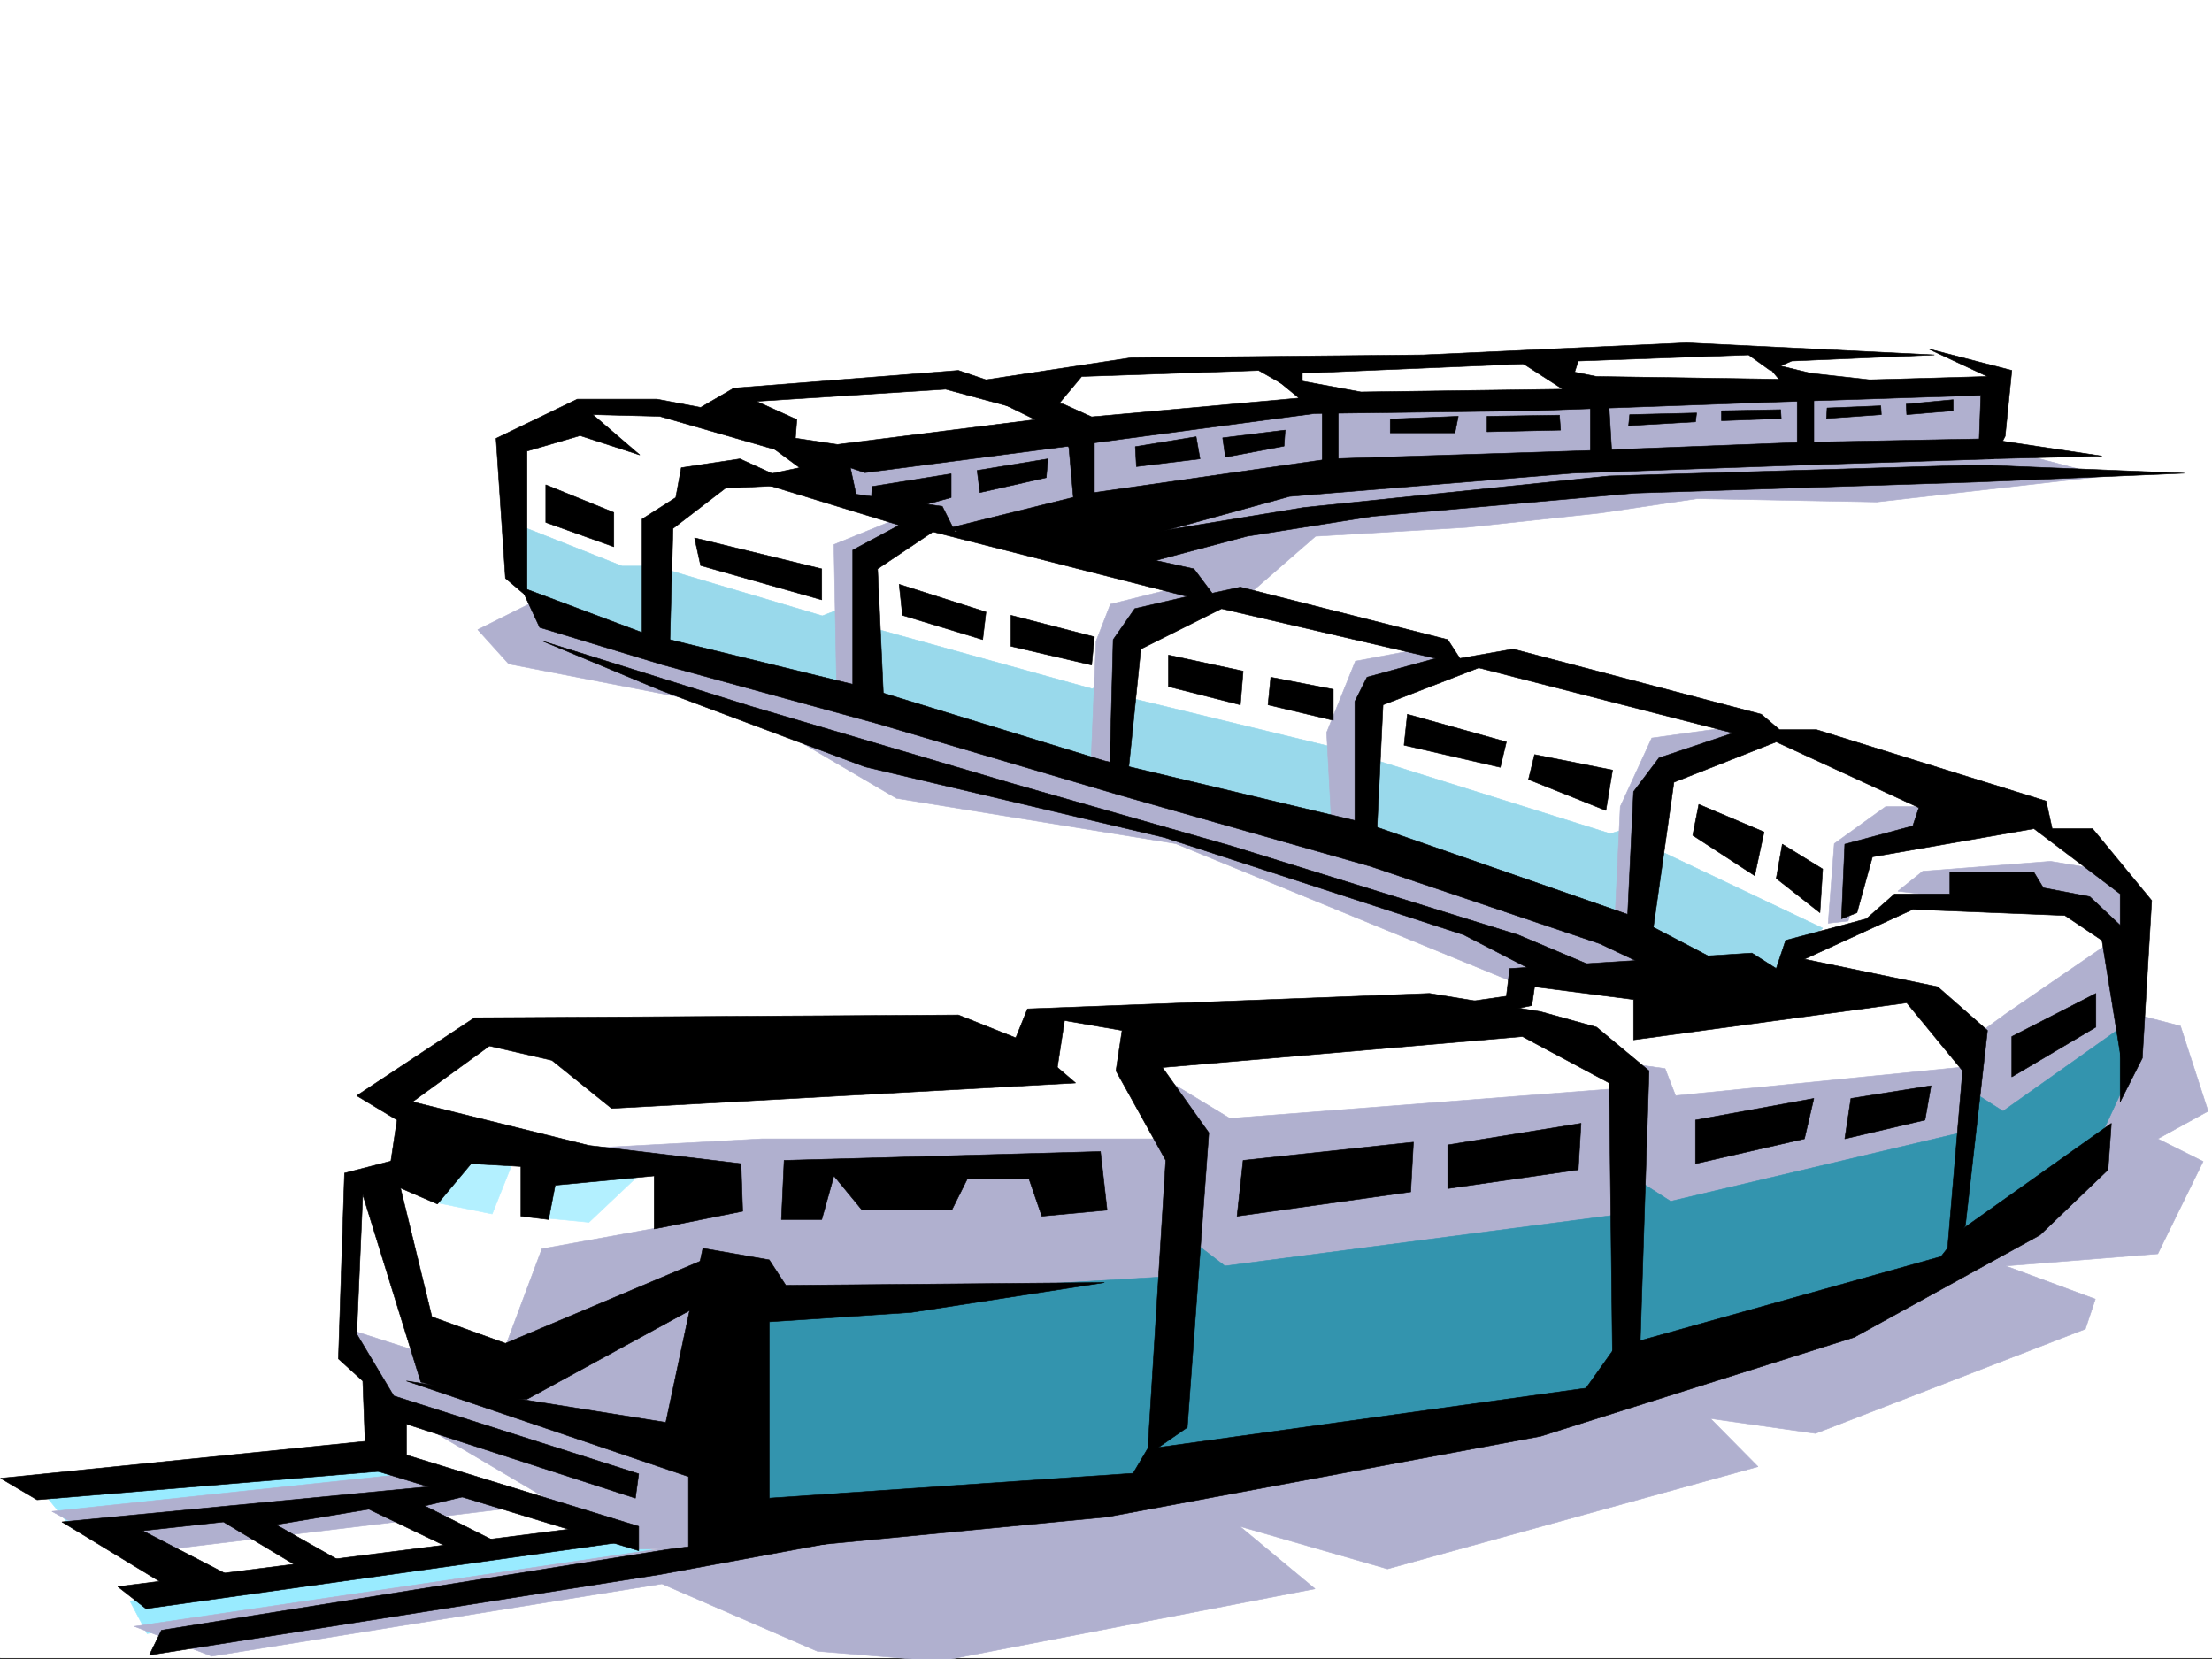
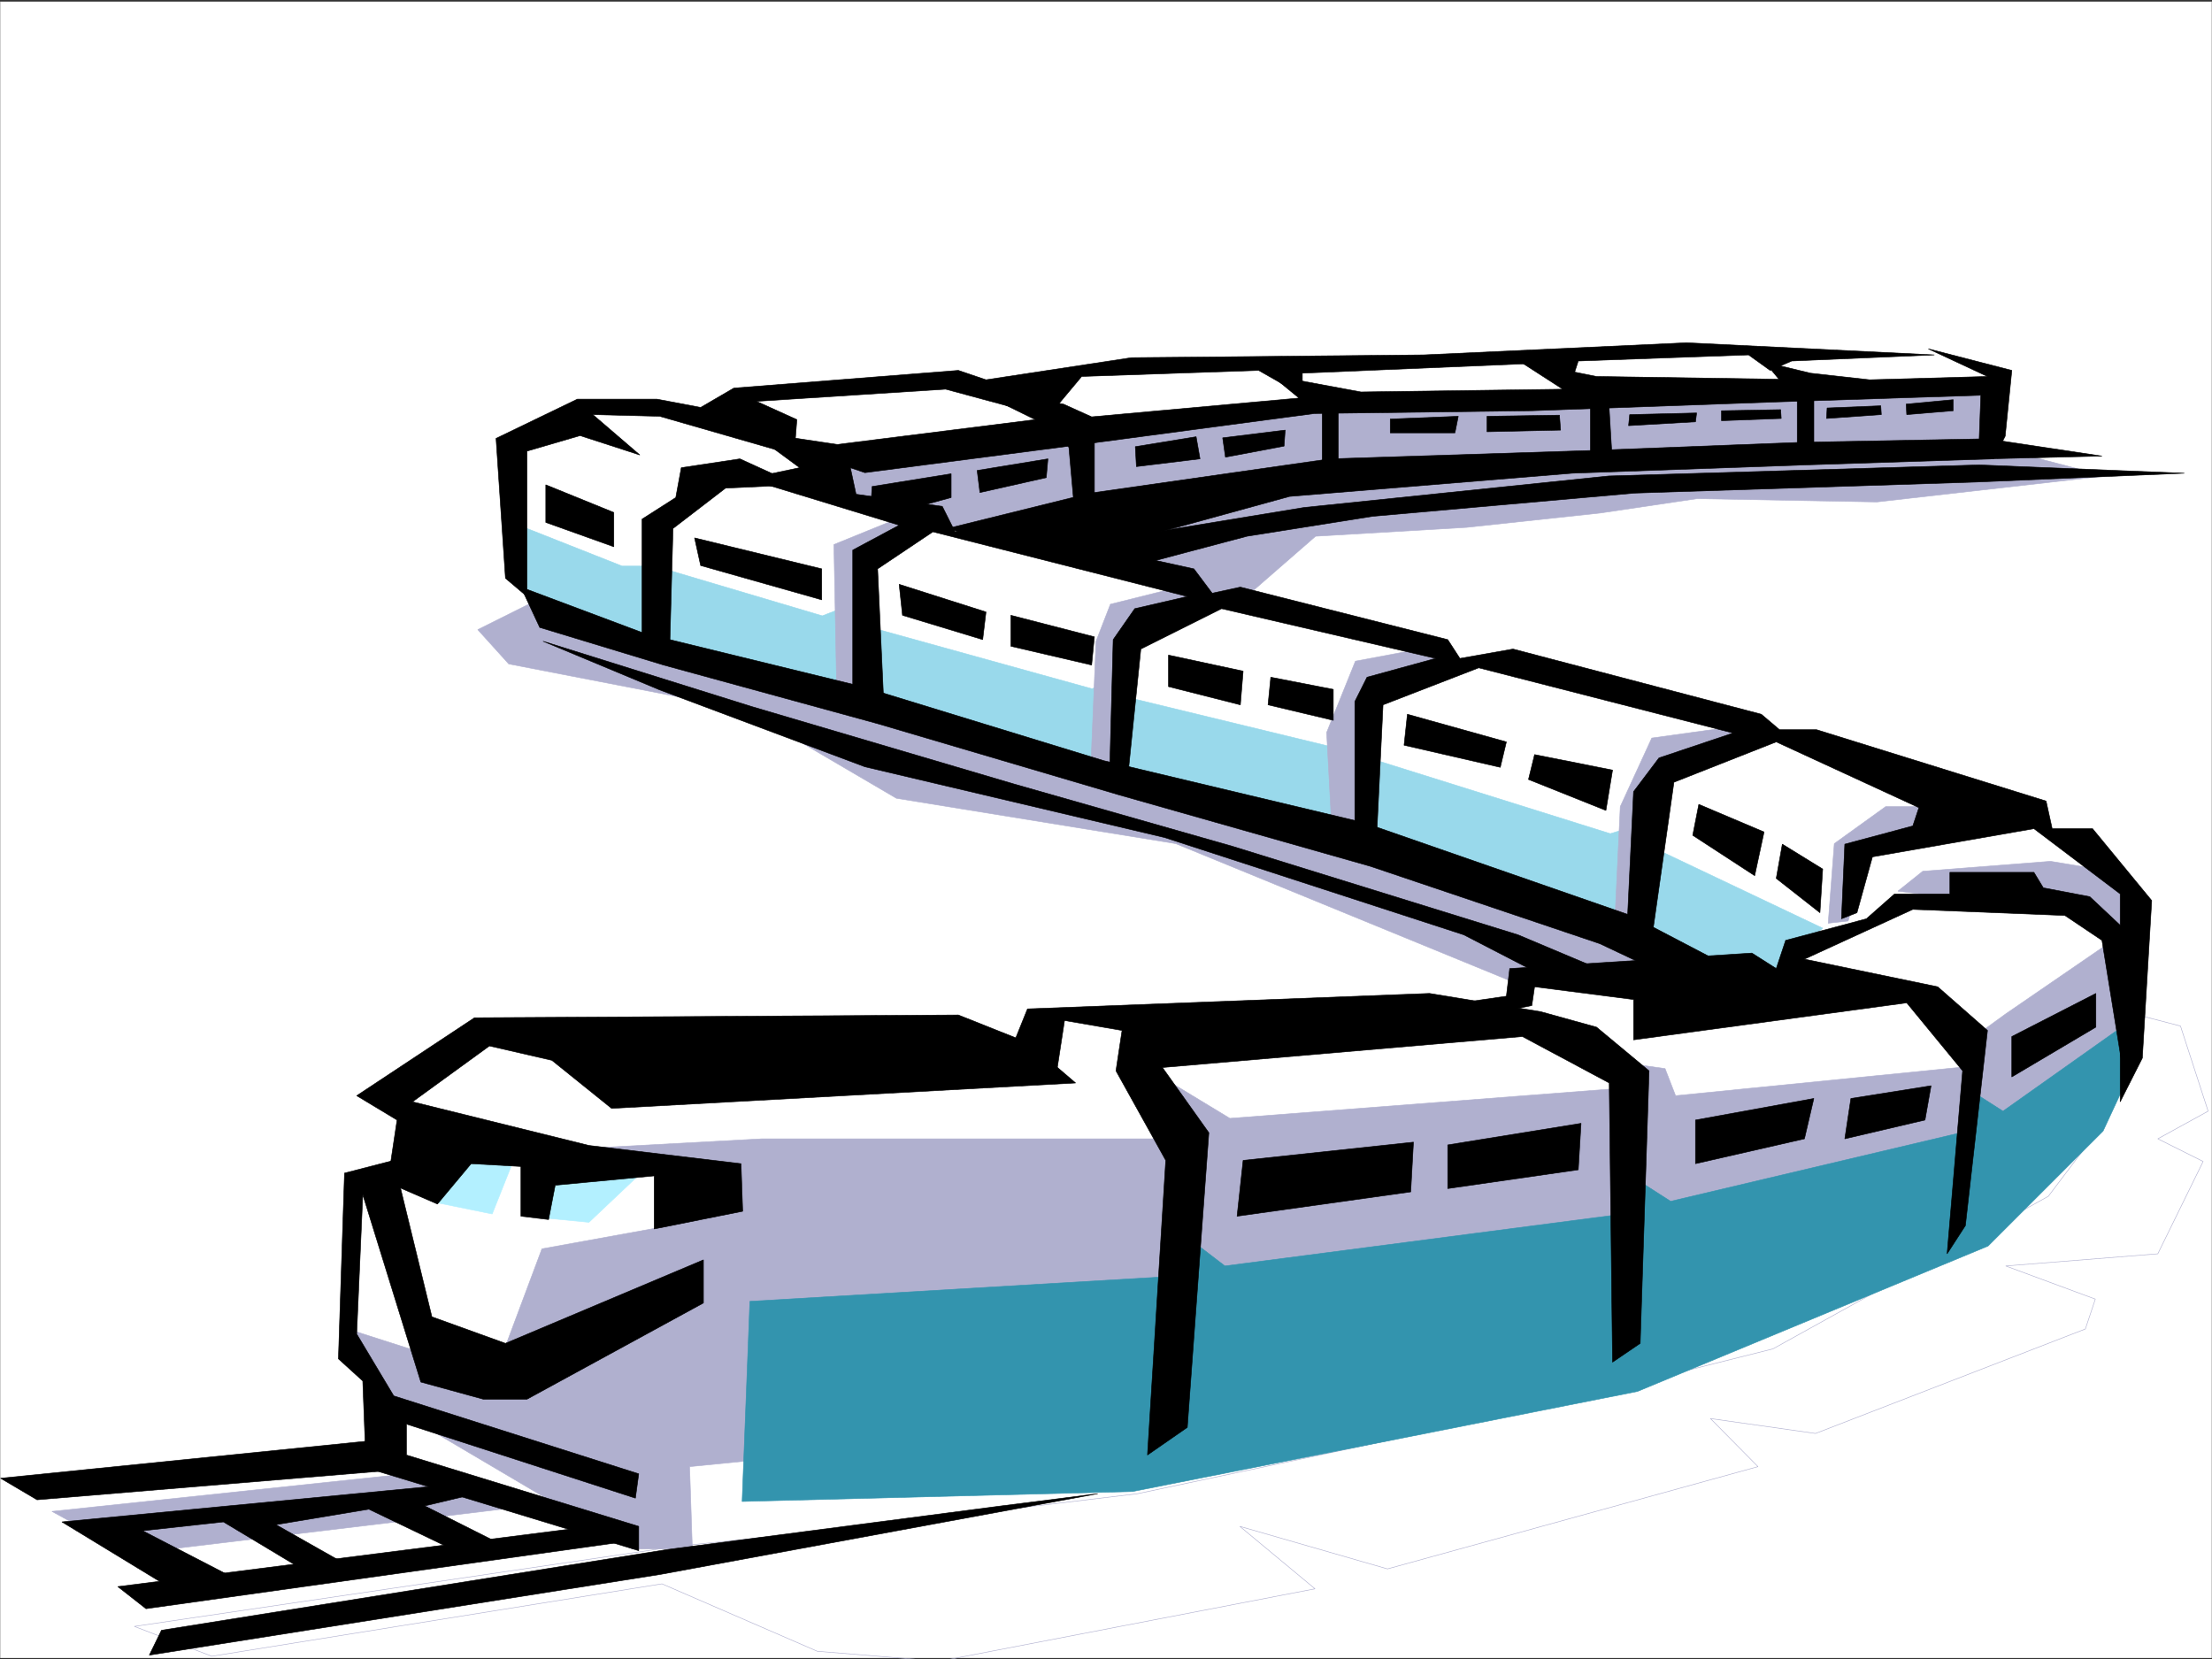
<svg xmlns="http://www.w3.org/2000/svg" width="2997.016" height="2248.25">
  <rect width="100%" height="100%" fill="#333333" stroke="none" />
  <defs>
    <clipPath id="a">
      <path d="M0 0h2997v2244.137H0Zm0 0" />
    </clipPath>
    <clipPath id="b">
      <path d="M182 1367h2810v879.09H182Zm0 0" />
    </clipPath>
    <clipPath id="c">
      <path d="M181 1367h2812v879.09H181Zm0 0" />
    </clipPath>
  </defs>
-   <path fill="#fff" d="M0 2246.297h2997.016V0H0Zm0 0" />
  <g clip-path="url(#a)" transform="translate(0 2.16)">
    <path fill="#fff" fill-rule="evenodd" stroke="#fff" stroke-linecap="square" stroke-linejoin="bevel" stroke-miterlimit="10" stroke-width=".743" d="M.742 2244.137h2995.531V-2.16H.743Zm0 0" />
  </g>
  <path fill="#fff" fill-rule="evenodd" stroke="#fff" stroke-linecap="square" stroke-linejoin="bevel" stroke-miterlimit="10" stroke-width=".743" d="m2708.535 501.848-65.18-22.48-231.511-3.755-316.946 11.262-424.82 3.71-254.734 11.263-41.957 26.941-89.149-18.73-274.246 18.73-38.199 39.727-89.188-20.254-104.125 8.25-89.187 45.707 15.758 170.75 1656.59 536.293-293.72 11.261-19.472 50.168-625.601 8.25-73.43 49.422-667.594-30.695-154.363 85.394 50.203 41.915-26.98 62.171-69.676 30.73-3.715 184.985 30.695 46.45 12.004 116.09-451.8 41.952-46.454 11.965 80.899 92.157 100.41 62.171-3.754 65.883 768-119.843 1413.82-235.184 502.004-359.527-8.21-339.309-177.595-104.082-555.96-162.54L1975.8 904.07l-31.477-26.98-308.691-62.168 247.226-166.293 486.29-18.727 312.445 3.754zm0 0" />
-   <path fill="#99ebff" fill-rule="evenodd" stroke="#99ebff" stroke-linecap="square" stroke-linejoin="bevel" stroke-miterlimit="10" stroke-width=".743" d="m53.215 2015.605 439.055-44.222 98.882 34.488-493.754 64.395zm122.851 153.547 670.606-84.652 47.937 20.215-695.316 108.617zm0 0" />
  <path fill="#b0b0cf" fill-rule="evenodd" stroke="#b0b0cf" stroke-linecap="square" stroke-linejoin="bevel" stroke-miterlimit="10" stroke-width=".743" d="m716.273 818.676-68.933 34.449 41.953 46.45 320.7 62.167 204.53 119.844 378.372 61.426 263.027 107.836 208.285 85.394 188.813-26.98-150.614-73.39-424.078-139.313L952.32 888.313zm973.277-11.223 92.942-80.898 204.531-12.004 181.305-19.469 131.145-19.473 243.511 4.496 309.438-35.19-131.883-34.485-1093.156 42.695-185.063 80.898 200.778 80.899zm0 0" />
  <g clip-path="url(#b)" transform="translate(0 2.16)">
-     <path fill="#b0b0cf" fill-rule="evenodd" d="m182.05 2201.438 735.782-108.622 230.027-23.964 393.344-47.196 511.742-108.582 349.164-87.66 373.13-206.723 74.175-98.101 26.977-152.805 77.925 20.215 37.461 115.348-68.191 37.457 61.426 30.691-61.426 125.121-206.059 16.461 121.407 44.926-13.489 40.469-365.664 141.543-142.324-20.215 64.438 65.18-502.004 138.57-200.078-57.672 101.894 84.613-508.726 98.14-165.59-13.491-210.516-91.375-609.922 98.101zm0 0" />
-   </g>
+     </g>
  <g clip-path="url(#c)" transform="translate(0 2.16)">
    <path fill="none" stroke="#b0b0cf" stroke-linecap="square" stroke-linejoin="bevel" stroke-miterlimit="10" stroke-width=".743" d="m182.05 2201.437 735.782-108.62 230.027-23.965 393.344-47.196 511.742-108.582 349.164-87.66 373.13-206.723 74.175-98.101 26.977-152.805 77.925 20.215 37.461 115.348-68.191 37.457 61.426 30.691-61.426 125.121-206.059 16.461 121.407 44.926-13.489 40.469-365.664 141.543-142.324-20.215 64.438 65.18-502.004 138.57-200.078-57.672 101.894 84.613-508.727 98.14-165.59-13.491-210.515-91.375-609.922 98.101Zm0 0" />
  </g>
  <path fill="#b0b0cf" fill-rule="evenodd" stroke="#b0b0cf" stroke-linecap="square" stroke-linejoin="bevel" stroke-miterlimit="10" stroke-width=".743" d="m70.418 2047.785 481.047-50.91 159.57 44.184-535.71 64.398zm2785.719-769.215-138.61 95.13-41.21 29.952v40.43l-406.094 40.469-14.23-36.715-74.173-10.48 9.735 37.457-525.23 40.43-95.13-57.673 10.477 85.395h-549.2l-250.238 13.488 152.098 47.195-47.23 60.645-152.844 27.719-64.438 172.277-189.554-60.683 37.457 95.128 338.683 199.997h81.64l-3.714-111.59 929.059-92.121 839.906-311.625 186.586-162.5zm0 0" />
  <path fill="#3394ae" fill-rule="evenodd" stroke="#3394ae" stroke-linecap="square" stroke-linejoin="bevel" stroke-miterlimit="10" stroke-width=".743" d="m2886.129 1383.438-172.316 122.07-37.497-23.969-10.476 50.945-402.34 95.133-47.938-30.734-10.519 47.195-545.445 71.16-57.711-44.183-16.461 58.418-569.453 33.703-10.477 271.16 528.985-13.492 684.054-135.598 475.024-196.984 155.855-155.778 44.219-95.128zm0 0" />
  <path fill="#99d9eb" fill-rule="evenodd" stroke="#99d9eb" stroke-linecap="square" stroke-linejoin="bevel" stroke-miterlimit="10" stroke-width=".743" d="m714.043 716.04 128.875 50.944h44.184l227.054 67.41 44.18-17.203 13.492 30.692 307.95 85.394 37.46-20.215 3.008 29.954 277.965 67.406 54.7-13.488 3.753 30.691 325.156 101.894 43.477-13.488 17.207 33.703 227.05 107.84-84.687 75.656-179.824-78.628-901.332-271.16-565.7-152.02-30.73-41.211Zm0 0" />
  <path fill="#b0b0cf" fill-rule="evenodd" stroke="#b0b0cf" stroke-linecap="square" stroke-linejoin="bevel" stroke-miterlimit="10" stroke-width=".743" d="m1123.89 631.426 362.614-64.438 332.703-26.937 881.117-6.766-3.754 71.16-789.703 33.707-287.734 30.73-298.961 53.923-104.121-17.246-77.93-33.704zm1447.56 575.98 33.706-26.976 173.094-13.45 80.898 13.45 26.98 56.93-6.765 34.445-87.664-37.418zm0 0" />
  <path fill="#b0b0cf" fill-rule="evenodd" stroke="#b0b0cf" stroke-linecap="square" stroke-linejoin="bevel" stroke-miterlimit="10" stroke-width=".743" d="m1214.523 703.332-84.652 34.445 3.754 196.989 35.191 15.714 3.012-177.511 70.418-54.664zm397.883 88.363-107.918 26.98-19.469 50.165-7.507 181.27 34.484-3.754 14.977-181.231 97.398-50.203zm347.637 80.899L1836.41 895.82l-38.945 96.617 7.469 139.313 38.984 11.262 12.004-200.742 107.875-34.485zm412.859 108.621-134.898 18.73-42.695 92.86-7.508 158.043 23.265 15.718 35.192-204.453zm274.208 111.59h-92.16l-69.676 50.207-8.25 107.836 26.98-3.012 26.977-89.106 116.128-38.945zm0 0" />
  <path fill-rule="evenodd" stroke="#000" stroke-linecap="square" stroke-linejoin="bevel" stroke-miterlimit="10" stroke-width=".743" d="m999.512 581.965 134.86 20.254 268.222-33.703-83.906-41.211 122.109 20.21 38.238 17.247 280.973-25.457-37.457-30.73 121.367 22.48 273.465-3.75-59.2-38.203 104.907 20.957 247.27 3.754-19.473-23.227 62.168 15.016 80.156 8.953 159.605-4.496-80.156-37.418 113.117 29.207-8.992 89.11-15.719 30.733-254.734 8.211-316.203 11.258-382.867 31.438L1469.3 749l-188.817-32.18 197.028-48.718 324.449-46.41 351.395-11.262 289.222-11.223 239.016-4.496 2.23-59.156-275.734 8.992-332.66 11.965-294.465 3.754-315.418 41.953-293.719 38.199zm0 0" />
  <path fill-rule="evenodd" stroke="#000" stroke-linecap="square" stroke-linejoin="bevel" stroke-miterlimit="10" stroke-width=".743" d="m998.77 571.484 84.652 62.172-71.16 14.973 206.015 62.953-62.91 33.703v184.98l41.953 20.215-8.25-179.742 74.914-50.203 344.668 87.66-71.203 16.465-29.207 41.953-4.496 168.52 24.711 12.746 17.246-168.52 109.399-54.699 289.968 67.406-92.902 25.493-16.5 32.921v176.774l29.207 12.746 8.992-185.02 129.656-50.167 344.63 88.367-100.41 33.703-34.45 45.707-8.25 172.277 33.746 20.957 29.207-205.98 138.61-54.66 193.308 89.109-8.25 24.75-92.156 24.71-4.496 101.114 20.996-8.25 20.957-75.66 218.804-38.2 116.868 88.403v281.64l29.992-59.198 12.707-213.446-80.156-97.398h-54.7l-8.25-37.418-310.925-96.656h-50.203l-24.711-20.957-336.418-88.368-71.942 12.707-16.5-25.453-280.972-71.164-38.204 8.25-24.71-32.96-286.211-62.91-37.457 12.706-17.247-34.45-116.867-16.46-8.992-41.953zm0 0" />
  <path fill-rule="evenodd" stroke="#000" stroke-linecap="square" stroke-linejoin="bevel" stroke-miterlimit="10" stroke-width=".743" d="m2528.715 1244.867 38.238-33.707h74.918v-29.207h113.899l12.707 20.957 62.949 12.004 49.46 46.414-3.753 193.27-29.207-180.524-50.203-33.703-206.059-8.25-146.86 67.406 180.567 37.457 67.445 59.16-29.949 264.434-24.75 38.2 20.996-247.934-75.699-92.117-370.121 50.164v-54.66l-134.113-17.247-3.75 25.457-63.696 12.747-58.414-12.747 87.66-12.71 4.497-37.457 328.168-20.958 32.96 20.957 12.747-38.199zm0 0" />
  <path fill-rule="evenodd" stroke="#000" stroke-linecap="square" stroke-linejoin="bevel" stroke-miterlimit="10" stroke-width=".743" d="M1318.688 1413.387h54.699l18.73-46.45 544.703-20.956 150.614 24.71 75.656 20.957 71.203 59.196-12.004 369.261-37.46 25.454-4.497-378.254-117.652-62.91-487.73 41.953 62.91 88.367-29.208 399.25-53.957 37.418 24.75-399.211-67.449-121.328 8.25-54.7-77.926-13.449-11.261 73.391zm1302.183-932.535-335.633-16.461-356.668 16.46-395.617 3.754-197.023 29.95-37.457-12.707-304.2 23.968-44.964 26.2-59.196-11.223H782.234L672.09 593.969l12.746 189.515 29.207 24.711V611.211l71.906-20.996 80.938 26.234-63.696-54.699 90.672 2.27 182.051 52.43 3.754-47.934-54.7-24.75 256.262-16.461 138.61 37.457 45.707-54.703 239.762-8.211 59.195 33.707v-29.953l302.676-12.747 62.949 21.7 8.25-25.453 230.77-8.25 29.206 20.996 29.208-12.746zm0 0" />
  <path fill-rule="evenodd" stroke="#000" stroke-linecap="square" stroke-linejoin="bevel" stroke-miterlimit="10" stroke-width=".743" d="m1079.668 656.879-77.184-35.188-79.41 11.965-7.469 40.469-45.707 29.207v159.527l37.457 16.5 4.497-163.32 71.16-54.664zm0 0" />
  <path fill-rule="evenodd" stroke="#000" stroke-linecap="square" stroke-linejoin="bevel" stroke-miterlimit="10" stroke-width=".743" d="m705.793 795.45 167.816 62.913 294.465 71.903 327.422 100.37 352.176 83.91 361.867 125.825 113.156 59.156-58.453 24.711-96.656-45.668-310.922-104.867-340.172-96.617-327.422-96.613-289.965-79.414-167.816-50.946ZM533.48 1572.172l-66.703 17.242-8.25 251.648 33 29.989 4.496 117.574L865.398 2101v-32.96l-314.714-96.657v-41.914l310.218 100.367 4.496-32.961-331.918-105.61-50.203-83.906 8.25-188.738 78.668 253.918 84.653 23.223h59.195l239.02-130.36v-58.414l-268.227 113.117-99.664-35.972zm0 0" />
-   <path fill-rule="evenodd" stroke="#000" stroke-linecap="square" stroke-linejoin="bevel" stroke-miterlimit="10" stroke-width=".743" d="m952.32 1691.27-50.207 235.93-351.43-56.15 382.127 129.58v109.324l567.183-54.66 587.442-109.363 424.82-134.075 251.727-138.57 92.156-88.367 4.496-62.91-201.52 143.066-29.246 37.418-442.066 123.594-38.942 54.703-594.164 82.383-19.472 32.96-493.012 33.704v-238.938l192.566-12.746 261.5-40.43-431.586 3.715-22.48-34.449zm110.106-119.098L1491 1560.207l8.992 79.375-88.402 8.25-17.246-50.207h-83.907l-20.956 41.957h-121.407l-38.203-46.414-16.5 59.16h-54.66zm0 0" />
  <path fill-rule="evenodd" stroke="#000" stroke-linecap="square" stroke-linejoin="bevel" stroke-miterlimit="10" stroke-width=".743" d="m1684.313 1572.172 230.765-24.711-3.715 67.41-235.261 32.961zm277.218-20.957 180.602-29.207-3.754 62.91-176.848 25.453zm335.672-33.703 160.348-29.211-12.746 54.664-147.602 33.703zm210.555-29.212-8.25 54.665 108.656-25.453 8.211-46.453zm218.019-83.905v54.699l113.899-67.445v-45.668zM739.5 656.879l92.156 37.46v46.45L739.5 707.83zm201.559 71.906 172.312 41.953v41.957L949.31 766.242Zm277.218 62.91 117.653 37.461-4.496 37.457-108.66-32.96zm151.356 41.957 113.156 29.207-3.754 38.2-109.402-25.454zm213.527 53.918 101.152 21.739-3.753 45.671-97.399-24.714zm138.61 29.989 84.69 16.46v41.958l-88.405-20.997zm185.097 50.168 134.113 37.457-8.25 34.445-130.359-29.95zm172.313 54.66-8.25 33.703 104.906 41.957 8.992-54.664zm222.52 67.41-8.25 41.953 83.948 54.7 12.707-59.196zm113.156 53.957-8.25 46.41 59.195 46.453 3.754-59.16zM.742 2002.86l495.281-50.169 58.414 37.422-504.234 41.953zm818.208 62.91-659.345 83.91 38.204 29.949 663.093-92.863zm0 0" />
  <path fill-rule="evenodd" stroke="#000" stroke-linecap="square" stroke-linejoin="bevel" stroke-miterlimit="10" stroke-width=".743" d="m676.586 2091.223-101.152-50.907 88.406-20.996-50.203-8.21-529.727 50.906 151.356 92.16 88.402-12.746-130.36-67.41 109.403-12.004 104.867 62.953 62.953-4.496-96.656-54.704 125.863-20.956 113.899 54.664zm-457.82 117.613 684.836-109.36 453.285-59.16 130.398-16.5L894.61 2133.18l-692.304 109.363zm1219.8-1467.305 328.168-53.918 412.856-42.699 502.004-15.012 277.965 11.258-281.72 11.965-463.058 14.977-355.144 31.476-170.086 26.977-158.082 41.918zM735.785 868.84l282.457 88.406 355.145 104.867 296.691 84.614 386.621 119.84 119.137 50.202-80.938 7.47-111.629-57.673-405.351-131.804-406.09-95.875-277.965-104.121zm1957.774-274.13 154.367 23.227-154.367 3.754zm-1252.762-7.468 7.508 19.473 5.98 67.41h28.504v-83.168zm350.687-38.98v89.148l21.7-3.754v-77.144zm363.356-7.469v83.125l29.246-5.98-4.496-74.918zm280.23-7.508v68.934l22.48-3.012v-64.398zm40.469 19.473-.742 14.23 74.172-5.238-.742-11.965zm107.133-5.242.742 14.234 62.953-5.238v-14.977zm-170.086 7.507-80.152 1.489V570l80.898-3.012zm-113.859 4.497-90.672 2.23-1.485 14.977 90.633-5.243zm-185.84 2.972-98.14 1.528v20.957l99.663-2.23zM1975.8 564.02l-92.16 3.75v18.69h87.665zm-234.519 18.726-84.691 10.48 3.754 26.196 79.41-14.977zm-120.664 8.992-82.383 13.453 1.485 26.977 86.175-10.477zm-200.777 29.953-95.914 15.72 3.754 29.948 89.89-20.214zm-180.567 65.922 49.422-13.488v-32.219l-107.132 17.242-1.485 25.454zm0 0" />
  <path fill="#b3f0ff" fill-rule="evenodd" stroke="#b3f0ff" stroke-linecap="square" stroke-linejoin="bevel" stroke-miterlimit="10" stroke-width=".743" d="m593.422 1629.844 73.43 14.976 30.691-77.144-58.414-19.473zm127.348 18.73 77.183 7.508 68.934-65.18-107.88-3.753zm0 0" />
  <path fill-rule="evenodd" stroke="#000" stroke-linecap="square" stroke-linejoin="bevel" stroke-miterlimit="10" stroke-width=".743" d="m1394.344 1413.387-95.871-38.2-655.63 3.754-159.566 105.61 54.7 32.96-12.747 84.61 67.45 29.211 45.668-54.664 67.445 3.754v67.41l37.457 4.496 8.996-46.453 134.113-12.707v71.906l119.88-23.969-2.227-64.437-206.059-24.711-239.02-59.156 104.165-75.66 84.652 19.472 80.934 65.14 628.613-34.448zm0 0" />
</svg>